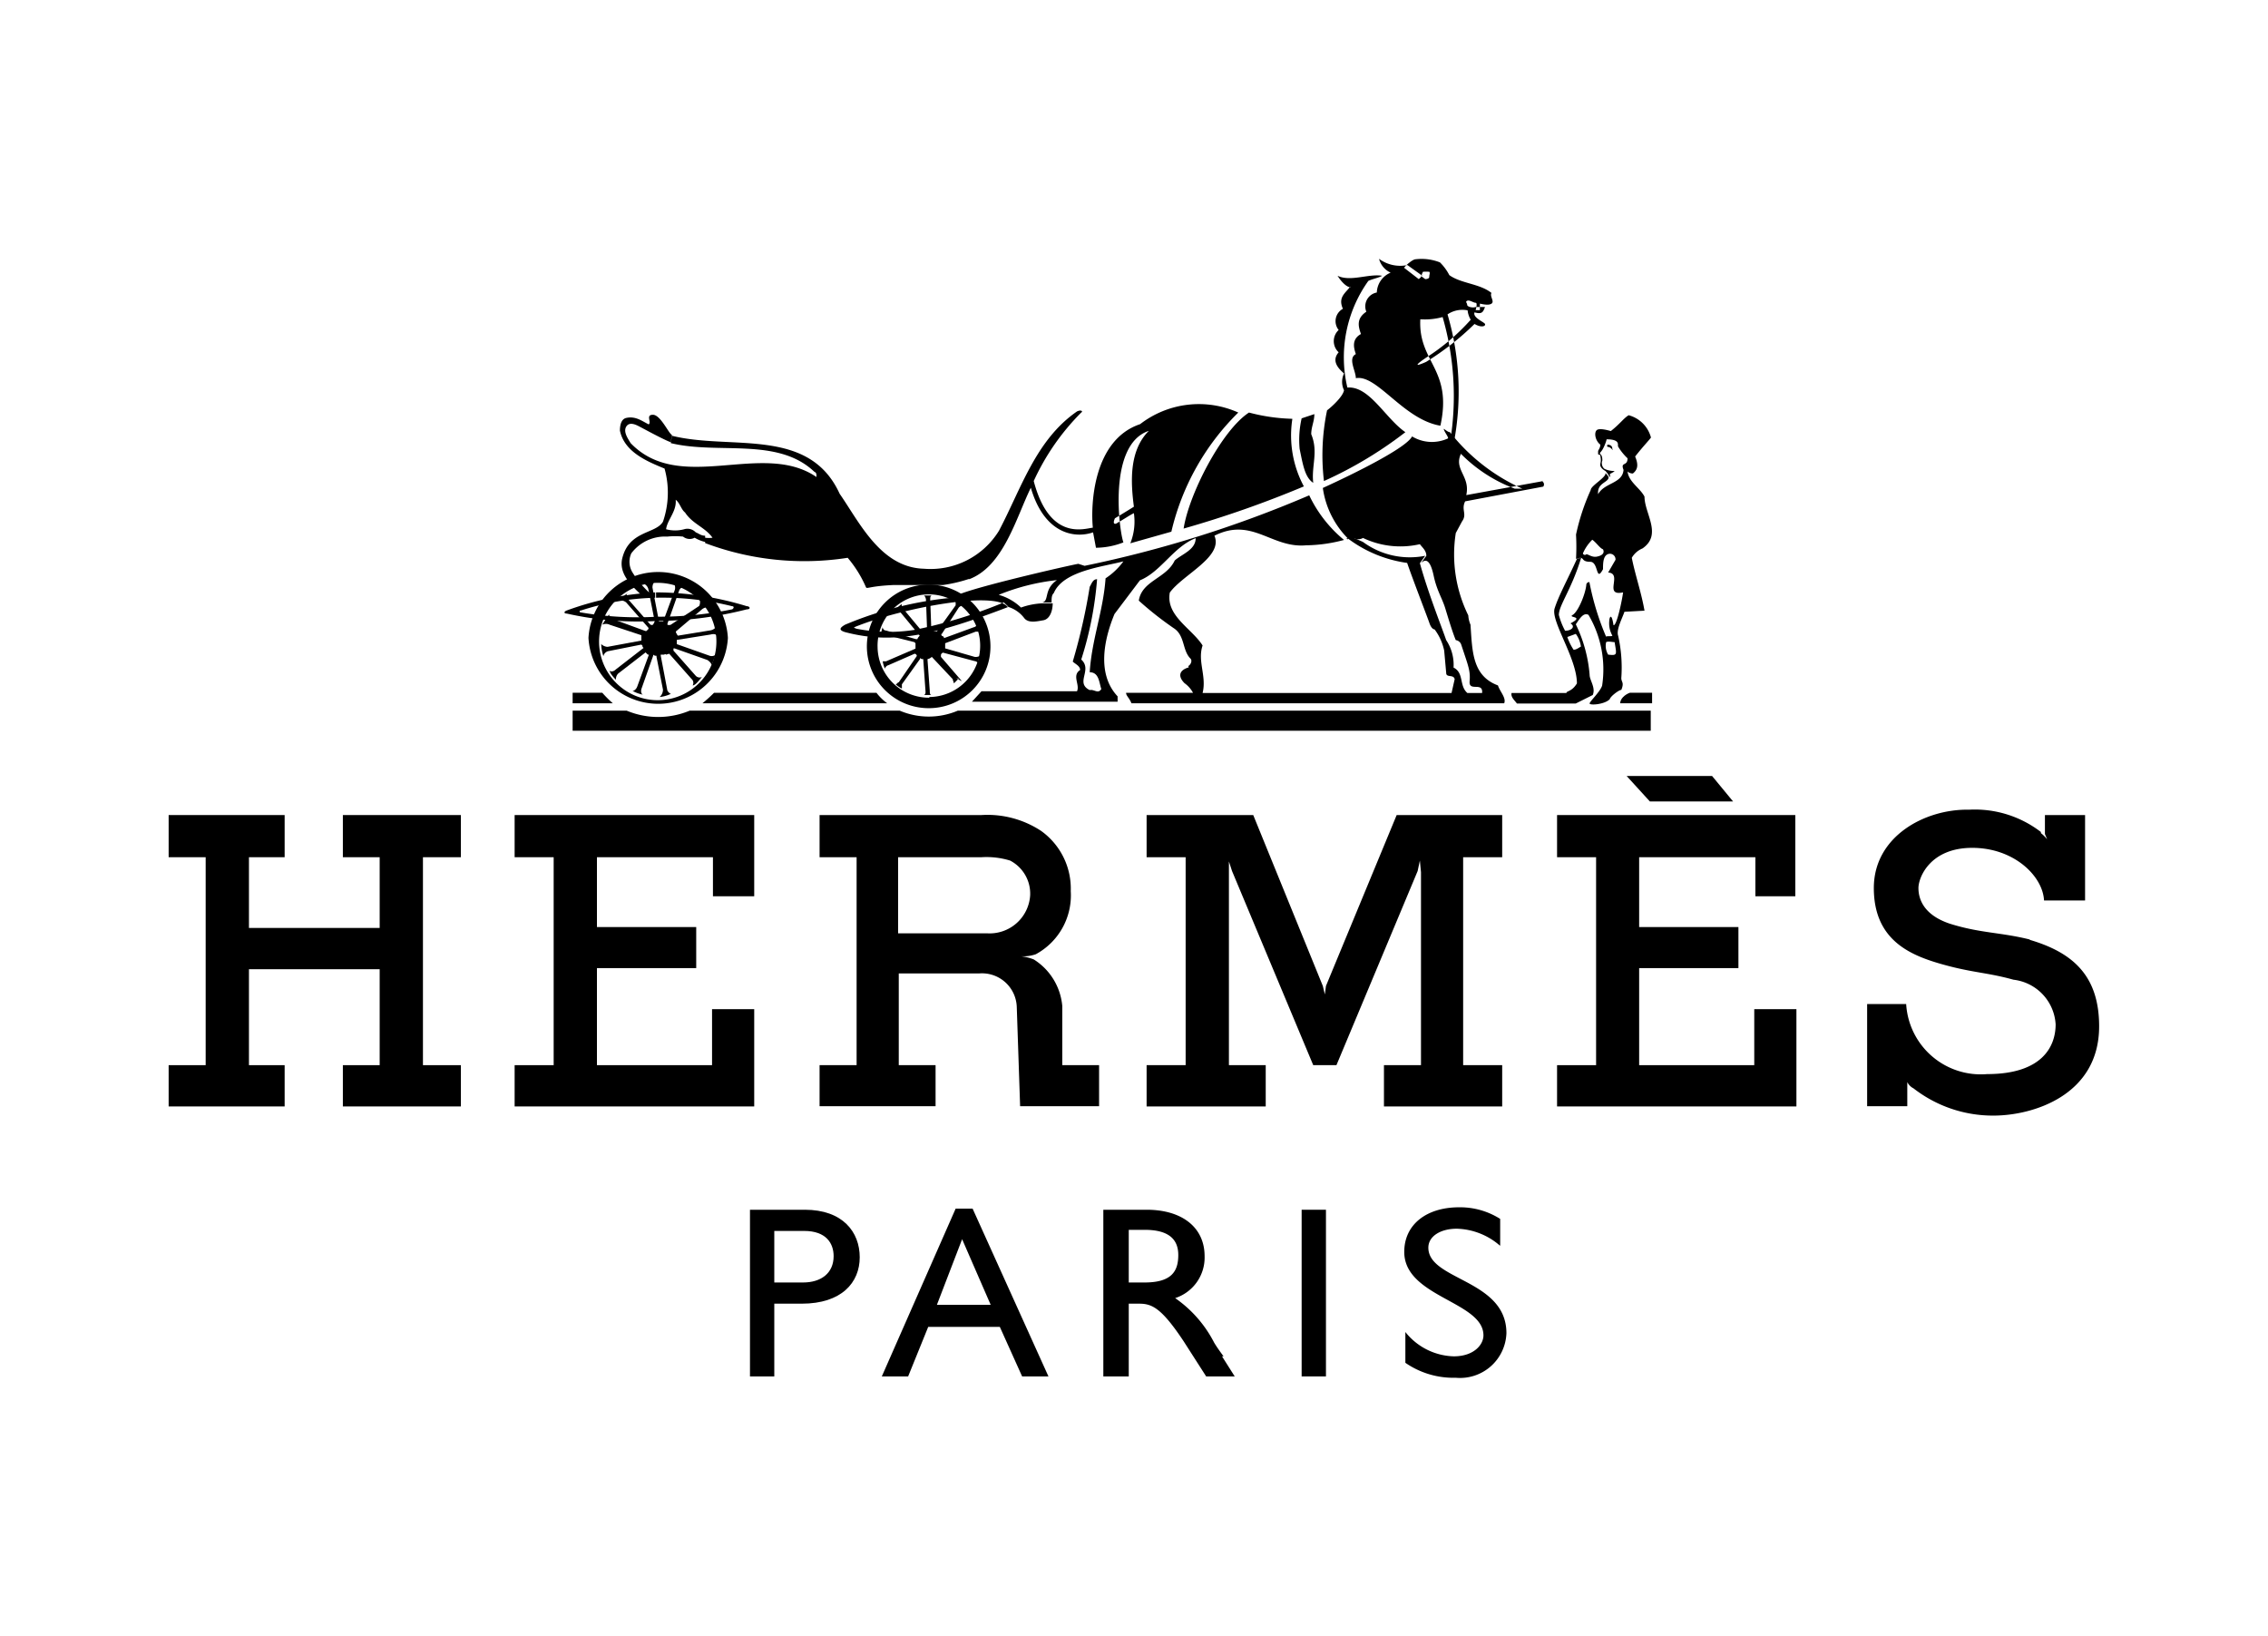
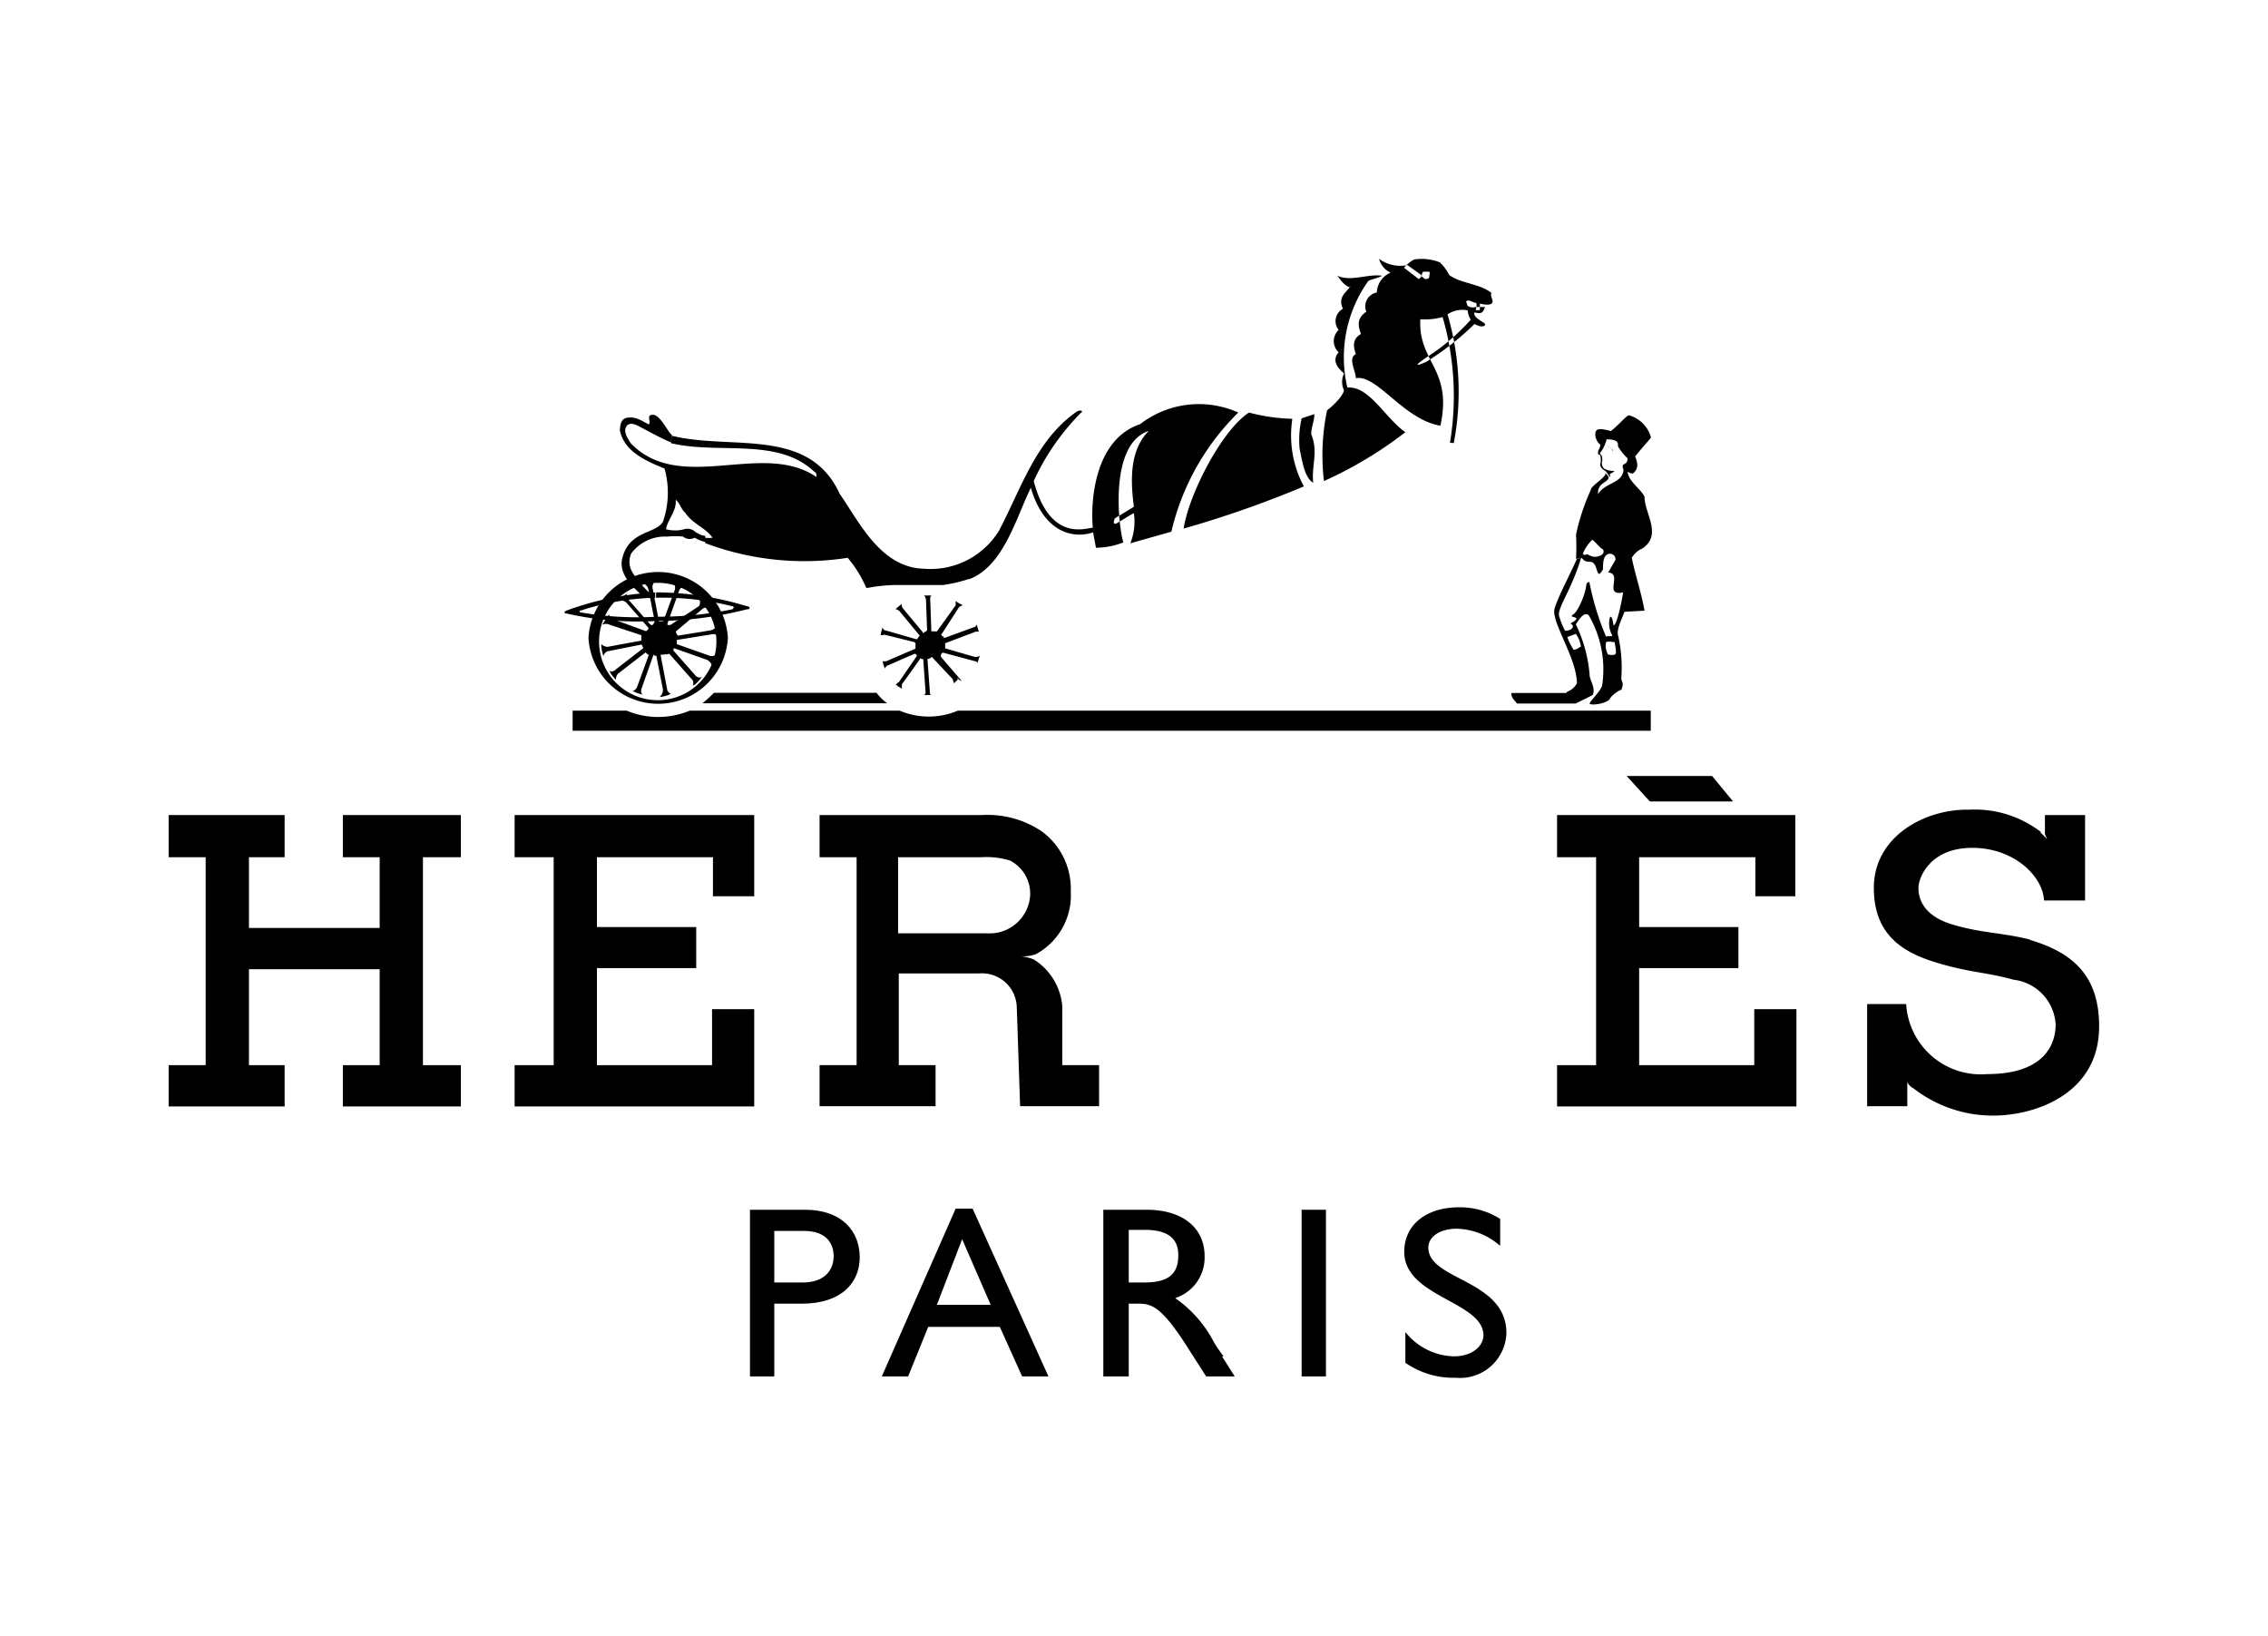
<svg xmlns="http://www.w3.org/2000/svg" id="Layer_1" data-name="Layer 1" viewBox="0 0 101.67 73.33">
  <defs>
    <style>.cls-1{fill-rule:evenodd;}</style>
  </defs>
  <polygon class="cls-1" points="7.56 36.53 12.76 36.53 12.76 38.42 11.16 38.42 11.16 41.59 17.02 41.59 17.02 38.42 15.37 38.42 15.37 36.53 20.66 36.53 20.66 38.42 18.96 38.42 18.96 47.74 20.66 47.74 20.66 49.59 15.37 49.59 15.37 47.74 17.02 47.74 17.02 43.44 11.16 43.44 11.16 47.74 12.76 47.74 12.76 49.59 7.56 49.59 7.56 47.74 9.22 47.74 9.22 38.42 7.56 38.42 7.56 36.53 7.56 36.53" />
  <polygon class="cls-1" points="69.8 36.53 80.48 36.53 80.48 40.17 78.69 40.17 78.69 38.42 73.48 38.42 73.48 41.55 77.93 41.55 77.93 43.39 73.48 43.39 73.48 47.74 78.64 47.74 78.64 45.23 80.53 45.23 80.53 49.59 69.8 49.59 69.8 47.74 71.55 47.74 71.55 38.42 69.8 38.42 69.8 36.53 69.8 36.53" />
  <polygon class="cls-1" points="23.07 36.53 33.81 36.53 33.81 40.17 31.96 40.17 31.96 38.42 26.76 38.42 26.76 41.55 31.21 41.55 31.21 43.39 26.76 43.39 26.76 47.74 31.92 47.74 31.92 45.23 33.81 45.23 33.81 49.59 23.07 49.59 23.07 47.74 24.82 47.74 24.82 38.42 23.07 38.42 23.07 36.53 23.07 36.53" />
  <polygon class="cls-1" points="72.92 34.78 76.75 34.78 77.69 35.92 73.96 35.92 72.92 34.78 72.92 34.78" />
  <path class="cls-1" d="M91,42.11c-1.32-.33-2.22-.28-3.59-.71C86.21,41,86,40.27,86,39.8s.52-1.8,2.41-1.8,3.17,1.28,3.22,2.36h1.84V36.53h-1.8v.85l.1.24v0s-.1-.14-.28-.28v-.05a4.85,4.85,0,0,0-3.22-1C86.3,36.25,84,37.48,84,39.8s1.61,3,3,3.4,2.08.38,3.26.71a2.14,2.14,0,0,1,1.89,2c0,1-.61,2.23-3.07,2.23A3.35,3.35,0,0,1,85.45,45H83.7v4.58h1.8v-.85h0l0-.23a.64.64,0,0,0,.28.28v0A5.79,5.79,0,0,0,89.37,50c1.75,0,4.73-.9,4.73-4,0-2.27-1.18-3.31-3.12-3.88Z" />
-   <polygon class="cls-1" points="65.59 47.74 65.59 38.42 67.34 38.42 67.34 36.53 62.61 36.53 59.44 44.19 59.39 44.57 59.3 44.19 56.18 36.53 51.4 36.53 51.4 38.42 53.15 38.42 53.15 47.74 51.4 47.74 51.4 49.59 56.74 49.59 56.74 47.74 55.09 47.74 55.09 39.18 55.09 38.61 55.23 39.04 58.87 47.74 59.91 47.74 63.55 39.04 63.65 38.57 63.7 39.09 63.7 47.74 62.04 47.74 62.04 49.59 67.34 49.59 67.34 47.74 65.59 47.74 65.59 47.74" />
-   <path class="cls-1" d="M27.47,31.52h-1.8v-.47H27a5.15,5.15,0,0,0,.47.47Z" />
-   <path class="cls-1" d="M72.63,31.52c0-.19.19-.38.43-.47h1v.47Z" />
  <path class="cls-1" d="M42.94,31.85a3.33,3.33,0,0,1-2.61,0H30.92a3.66,3.66,0,0,1-2.83,0H25.67v.9H74v-.9Z" />
  <path class="cls-1" d="M31.49,31.52a7,7,0,0,0,.52-.47h7.28a2.37,2.37,0,0,0,.48.47Z" />
-   <path class="cls-1" d="M41.66,31.24A2.3,2.3,0,1,0,39.34,29a2.3,2.3,0,0,0,2.32,2.27v.47A2.77,2.77,0,1,1,44.4,29a2.76,2.76,0,0,1-2.74,2.74v-.47Z" />
  <path class="cls-1" d="M32.63,28.59a3.13,3.13,0,0,0-6.25,0,3.13,3.13,0,0,0,6.25,0h-.52a2.63,2.63,0,1,1-5.25,0,2.63,2.63,0,0,1,5.25,0Z" />
  <path class="cls-1" d="M43.12,30.53l-.94-1.09v-.05c0-.05,0-.09.09-.14h0l1.42.38c.05,0,.14.05.14.09a1.28,1.28,0,0,1,.1-.33.35.35,0,0,1-.24.05l-1.32-.38a0,0,0,0,1,0,0v-.23l1.37-.52s.14,0,.14,0-.09-.28-.09-.33a.23.23,0,0,1-.14.15l.09-.05-1.42.52c0,.05,0,0,0,0a.11.11,0,0,0-.1-.1s-.05-.09,0-.09l.76-1.18a.35.35,0,0,1,.19-.1,2,2,0,0,1-.33-.19s0,.14,0,.19L42,28.3H41.9a.59.59,0,0,0-.15,0s0,0,0-.05l-.05-1.37c0-.1,0-.19.09-.19h-.38c.05,0,.1.14.1.19l.05,1.37a0,0,0,0,1-.05.05.42.42,0,0,0-.14.09,0,0,0,0,1,0-.05l-.9-1.08a.29.29,0,0,1-.05-.19l-.28.23a.35.35,0,0,1,.19.1l.9,1.09v0s-.1.1-.1.15a.14.14,0,0,1-.09,0l-1.32-.38c-.1,0-.15-.09-.15-.14s-.09.29-.09.33.14,0,.19,0l1.32.33a0,0,0,0,1,.05.05v.24l-1.32.57c-.05,0-.15,0-.15,0a1.28,1.28,0,0,0,.1.33c0-.05.09-.15.14-.15L41,29.3a0,0,0,0,1,0,0,.11.11,0,0,1,.1.1,0,0,0,0,1,0,0l-.81,1.18c-.05,0-.09.09-.14.09a1.07,1.07,0,0,0,.28.19s0-.14,0-.19l.81-1.13c0-.05,0-.05,0-.05a.18.18,0,0,0,.15.05s0,0,0,.05l.1,1.41c0,.05,0,.15-.1.15h.38c-.09,0-.09-.1-.09-.19l-.1-1.37a0,0,0,0,1,0-.05.35.35,0,0,0,.19-.1,0,0,0,0,1,0,0l.94,1c0,.05.05.14.05.19l.24-.24c-.05.05-.15,0-.15,0Z" />
  <path class="cls-1" d="M29.41,26.79a12.94,12.94,0,0,1,3.41.38c.09,0,.09.09,0,.14a16.42,16.42,0,0,1-3.36.33,14.86,14.86,0,0,1-3.41-.19c-.09,0-.09-.09,0-.09a11.64,11.64,0,0,1,3.36-.57v-.24a13.42,13.42,0,0,0-4,.81c-.14.05-.14.14,0,.14a14.62,14.62,0,0,0,4.07.33,16.54,16.54,0,0,0,4-.52c.19,0,.14-.14,0-.14a14,14,0,0,0-4.11-.62v.24Z" />
  <path class="cls-1" d="M43.46,25.94a6.54,6.54,0,0,1-1.19.28c-.23,0-1.42,0-2.22,0-1.09.05-1.18.19-1.23.1A5.26,5.26,0,0,0,38,25a12.61,12.61,0,0,1-6.39-.66V24.1a1.12,1.12,0,0,0,.33,0c-.33-.47-.89-.61-1.23-1.13-.18-.14-.23-.43-.42-.57.05.52-.38.9-.43,1.32a1.56,1.56,0,0,0,.81,0,.51.51,0,0,1,.52.14c.14.05.23.15.42.15v.28a1.65,1.65,0,0,1-.47-.19.47.47,0,0,1-.52-.05,3.46,3.46,0,0,0-.71,0,1.89,1.89,0,0,0-1.61.75.91.91,0,0,0,.05.85,4.29,4.29,0,0,0,.8.95l-.37.09c-.57-.52-1-1-.9-1.6.28-1.33,1.51-1.14,1.84-1.71A4,4,0,0,0,29.79,21c-.81-.33-1.8-.75-2-1.7,0-.23.05-.52.29-.57.42-.09.71.15,1,.29.14-.1-.15-.43.19-.43s.71.85.85.9l-.05.33c-.28-.09-1.32-.66-1.42-.71s-.42-.23-.57,0,.05.52.19.75c2.23,2.32,5.91-.14,8.33,1.52,0-.15,0-.19-.1-.24-1.65-1.56-4.3-.76-6.43-1.28l.05-.33c2.65.66,6.14-.42,7.52,2.6.89,1.28,1.84,3.31,3.78,3.36a3.6,3.6,0,0,0,3.36-1.7c1-1.89,1.65-4.07,3.5-5.35.19-.09.28,0,.19.05a10.51,10.51,0,0,0-2.13,3.07c.71,2.7,2.27,2.13,2.65,2.09-.1-1,0-3.93,2.12-4.64a4.31,4.31,0,0,1,4.4-.52,11,11,0,0,0-3,5.34l-1.84.52A2.61,2.61,0,0,0,50.83,23c-.19.09-.38.23-.8.47-.19.05-.05-.24-.05-.24s.47-.28.85-.52c-.14-1.08-.23-2.5.67-3.4-1.85.61-1.33,4.49-1.14,5a3.46,3.46,0,0,1-1.23.24L49,23.86c-.81.28-2.18.09-2.79-2-.67,1.37-1.23,3.54-2.79,4.11Z" />
-   <path class="cls-1" d="M72.3,20.17c-.09-.09-.14-.14-.23-.14a.06.06,0,0,1,0-.1s.15,0,.19.1,0,.14,0,.14Z" />
+   <path class="cls-1" d="M72.3,20.17c-.09-.09-.14-.14-.23-.14s.15,0,.19.1,0,.14,0,.14Z" />
  <path class="cls-1" d="M30,29.3l1,1.13a.23.23,0,0,1,.05.29c.14,0,.33-.29.42-.38a.24.24,0,0,1-.28-.05l-1-1.13v-.1l.05,0a0,0,0,0,1,0,0l1.47.52c.14.09.19.19.19.23s.14-.38.19-.47a.3.3,0,0,1-.28.05l-1.47-.52s0,0,0-.05v-.09a0,0,0,0,1,0-.05l1.51-.24c.19-.05.29,0,.29.1s0-.43,0-.52a.38.38,0,0,1-.28.23l-1.47.24a0,0,0,0,1,0,0c-.05-.05-.05-.09-.09-.14v-.05l1.18-1c.14-.1.28-.1.33-.05s-.28-.33-.38-.42,0,.19-.09.33L30.07,28c0,.05,0,.05,0,0a.21.21,0,0,1-.15,0s0-.05,0-.05l.52-1.47a.29.29,0,0,1,.24-.19,2.73,2.73,0,0,0-.52-.19c.05,0,.14.19.09.34l-.52,1.41s0,0,0,0h-.14l-.05,0-.29-1.51a.39.39,0,0,1,.1-.28,2.18,2.18,0,0,0-.52.09.36.36,0,0,1,.23.24l.29,1.46s0,0-.05.1-.09.05-.14.05h0l-1-1.14c-.09-.14-.09-.28,0-.28a1.06,1.06,0,0,0-.37.33.41.41,0,0,1,.28.09l1,1.14v.05l-.09.09h-.05l-1.42-.52c-.14-.05-.24-.19-.19-.24A5,5,0,0,0,27,28a.38.38,0,0,1,.33,0l1.42.47v.24l-1.51.28c-.14,0-.29-.1-.29-.14a1.87,1.87,0,0,0,.1.56.29.29,0,0,1,.24-.23l1.46-.29a0,0,0,0,1,.05.05c0,.05,0,.05.05.1v0L27.61,30c-.14.14-.28.09-.28.05,0,.14.24.37.28.42a.37.37,0,0,1,.1-.28l1.23-.95s0,0,0,0l.1.1c.05,0,.05,0,.05,0l-.52,1.42c-.05.15-.19.24-.24.19a1.6,1.6,0,0,0,.52.19c-.09,0-.14-.14-.09-.28l.52-1.47s0-.05,0-.05a.18.18,0,0,0,.15.05s0,0,0,.05l.29,1.47a.44.44,0,0,1-.15.33,1.52,1.52,0,0,0,.52-.15c0,.05-.18-.09-.18-.18l-.29-1.52v-.05c.05,0,.1,0,.14,0s.05-.05.1,0Z" />
  <path class="cls-1" d="M71.64,20.36c0-.05,0-.1,0-.14s.1-.14.1-.29c-.24-.19-.29-.56-.15-.66s.62.05.62.05c.42-.33.57-.57.8-.71a1.41,1.41,0,0,1,1,1c-.1.14-.34.38-.71.85.14.34.14.57-.1.76a.32.32,0,0,1-.24-.09c.05.47.57.75.76,1.13,0,.76.81,1.7-.09,2.32a1,1,0,0,0-.48.42c.15.76.43,1.56.57,2.37l-.9.05c-.09.28-.38.8-.28,1.08,0,0-.05,0,0,0a6.47,6.47,0,0,1,.14,1.89c0,.19.14.19,0,.53-.1,0-.48.28-.52.42-.24.24-.9.28-.9.19s.47-.52.56-.8a4.81,4.81,0,0,0-.61-3.17c-.24-.14-.43.23-.57.42a6.34,6.34,0,0,1,.62,2.27c0,.24.28.57.14.9l-.76.38H68c-.1-.14-.28-.28-.24-.47h2.46c0-.1.24-.05.47-.43,0-1.13-1.18-2.79-1-3.36s.57-1.27,1-2.22l.19-.05c-.43,1.42-1,2.13-1,2.56a3.13,3.13,0,0,0,.28.71l.1.28a2.52,2.52,0,0,0,.28.57c.14,0,.24-.1.33-.14a1.25,1.25,0,0,0-.23-.57l-.38.14-.1-.28c.29,0,.48-.19.24-.33.66-.34-.14-.24.1-.38s.56-.9.61-1.33a.13.13,0,0,1,.14-.14A11.87,11.87,0,0,0,72,28.54v.24a.76.76,0,0,0,.09.56c.43.05.38,0,.29-.56-.1,0-.29-.05-.38,0v-.24c0-.05.24,0,.28-.05a1.12,1.12,0,0,1-.14-.66c0-.14.1-.42.19.19.14.05.38-1.09.43-1.47-.9.19,0-.85-.67-.89l.33-.57a.25.25,0,0,0-.37-.24l-.19-.23c-.14-.05-.29-.29-.48-.43a1.91,1.91,0,0,0-.42.61c0,.05.09.1.14.05s.24.14.47.1.38-.15.29-.33l.19.23c-.19.1-.19.43-.19.66-.33.62-.19-.33-.57-.33S71,25,70.84,25l-.19.05a9.9,9.9,0,0,0,0-1.09,9.77,9.77,0,0,1,.66-2c0-.19.71-.57.66-.76,0,0,.14.15.14.19,0,.24-.52.24-.47.76.28-.52,1.09-.47,1.14-1.09-.15-.38.18-.14.18-.52a2.39,2.39,0,0,1-.42-.52c-.05-.05.14-.33-.52-.33,0,.05-.1.33-.19.47s-.14.14-.09.19.09.1.09.29a.33.33,0,0,0,.09.37c.38.19.67,0,.24.24a.16.16,0,0,1,0,.14,1.07,1.07,0,0,0-.19-.28s-.28-.14-.23-.33,0-.29,0-.38Z" />
  <path class="cls-1" d="M58.92,18.56c0,.33-.14.57-.14.9.33.8,0,1.42.09,2.18-.38-.24-.47-.85-.61-1.52a4.33,4.33,0,0,1,.09-1.37l.57-.19Z" />
  <path class="cls-1" d="M57.93,18.8a4.83,4.83,0,0,0,.52,3,47.57,47.57,0,0,1-5.39,1.89c.23-1.52,1.7-4.4,2.93-5.2a8.33,8.33,0,0,0,1.94.28Z" />
-   <path class="cls-1" d="M53.29,29.91c-.47.14-.47.43-.19.71a1.26,1.26,0,0,1,.38.43h-3c0,.14.15.23.24.47H67.43c.1-.24-.19-.52-.28-.8C66,30.29,66,29.2,65.92,28a1.28,1.28,0,0,1-.1-.42,6.18,6.18,0,0,1-.56-3.69l.28-.52c.24-.33-.05-.52.14-.9l3.5-.66a.16.16,0,0,0-.05-.24h0c0-.05.05,0,0,0l-3.4.62c.19-.85-.57-1.14-.24-1.85a6.67,6.67,0,0,0,2.41,1.56l.34,0A8.58,8.58,0,0,1,65,19.37c-.09,0-.19-.1-.28-.15,0,.1.23.38.19.43a1.72,1.72,0,0,1-1.61-.09c-.33.66-4,2.31-4,2.31a4,4,0,0,0,1.13,2.27c0,.1-.14-.09,0,0a5.73,5.73,0,0,0,2.65,1.09c.19.57.9,2.41,1,2.7s.23.28.23.28a2.39,2.39,0,0,1,.43.95l.09,1c0,.23.33.05.38.28l-.14.62h.71c-.38-.33-.14-.9-.62-1.14a2,2,0,0,0-.33-1.23c-.19-.56-.8-2.08-1.18-3.45l.24-.33a3.54,3.54,0,0,1-2.79-.62c-.71-.33-.29,0,0-.18a3.89,3.89,0,0,0,2.55.28c.1.14.29.28.29.52l-.24.33c.24-.24.43-.09.57.57s.38,1,.52,1.46.33,1.09.47,1.42a.3.3,0,0,1,.24.19c.33,1,.42,1.18.38,1.66s.61,0,.56.52H53.91c.19-.76-.24-1.42,0-2.13-.48-.76-1.66-1.33-1.47-2.37.57-.8,2.41-1.6,2-2.55,1.7-.85,2.55.57,4.11.43a6.77,6.77,0,0,0,1.7-.24,5.86,5.86,0,0,1-1.56-2,52.35,52.35,0,0,1-10.07,3.16l-.28-.09c-.33.05-5.73,1.28-5.54,1.51A16.29,16.29,0,0,0,37.88,28c-.24.14-.29.24,0,.33,2.17.57,4,.14,7.33-1.13L45,27a21.9,21.9,0,0,1-4,1.23,7.47,7.47,0,0,1-2.6-.05c-.14-.05-.14-.05-.05-.09,2.13-.86,6.24-1.61,6.81-.9a1.43,1.43,0,0,1,.76.52c.19.23.56.14.85.09s.42-.42.42-.76l-.42,0a3.21,3.21,0,0,0-1,.19,2.37,2.37,0,0,0-1-.57A9.69,9.69,0,0,1,47.38,26c-.61.42-.33.94-.66,1l.42,0c0-.18,0-.33.1-.42.42-1,2.22-1.18,3.12-1.42a3.08,3.08,0,0,1-.8.76c-.1,1.46-.62,2.74-.71,4.21.42,0,.42.47.52.75-.14.24-.33,0-.52.05-.67-.33.14-.9-.38-1.37a15.83,15.83,0,0,0,.71-3.6c-.19,0-.24.19-.33.34a26.44,26.44,0,0,1-.76,3.35c.09.1.33.19.33.38-.38.24,0,.66-.14.95H44l-.43.47h6.53l0-.24c-.94-1-.61-2.55-.14-3.69l1.14-1.51c.94-.38,1.51-1.51,2.5-1.89,0,.52-.61.71-.94,1-.38.81-1.47.9-1.61,1.8a15.11,15.11,0,0,0,1.56,1.23c.52.33.38,1,.76,1.37.09.1,0,.28-.1.33Z" />
  <path class="cls-1" d="M60.53,12.84c-.19.28-.57.47-.33,1a.63.63,0,0,0-.19.95.68.68,0,0,0,0,1c-.38.43.09.81.24.95a.86.86,0,0,0,0,.75h0c-.05.29-.57.76-.76.9a9.84,9.84,0,0,0-.14,3.17A18,18,0,0,0,63,19.37c-.9-.62-1.61-2.08-2.6-2a5.89,5.89,0,0,1,.94-4.78c.19-.09.47-.14.62-.23-.62-.1-1.42.28-2,0,0,0,.28.47.57.52Z" />
  <path class="cls-1" d="M63.7,12.37s.19.14.19.14.18,0,.18-.1.05-.18,0-.23a2.5,2.5,0,0,0-.28,0,1.23,1.23,0,0,0-.09.24l-.1.09L62.94,12l.09-.1s.29-.28.43-.28a2.24,2.24,0,0,1,1.09.14,2.23,2.23,0,0,1,.42.57c.52.38,1.37.38,1.89.8-.09.15.15.38,0,.48s-.48,0-.52,0l0,.29-.19,0s.1-.33,0-.33-.28-.14-.38-.09,0,.09,0,.18.24.15.38.1l.19,0,.23,0c-.09.24-.14.33-.47.24-.09.24.43.43.47.52s-.14.19-.47,0a12.36,12.36,0,0,1-2.17,1.7c-.86.38,0-.19,0-.19a9.56,9.56,0,0,0,2-1.7,1,1,0,0,1-.14-.42,1.19,1.19,0,0,0-.9.18,12.27,12.27,0,0,1,.28,5.77L65,19.84a12.75,12.75,0,0,0-.33-5.63,3,3,0,0,1-1,.1c-.1,1.94,1.46,2.22.9,4.77-1.66-.28-2.84-2.31-3.79-2.13,0-.33-.37-.89,0-1.08-.1-.29-.19-.67.23-.9-.14-.38-.19-.71.24-1a.63.63,0,0,1,.47-.86,1,1,0,0,1,.62-.89.94.94,0,0,1-.52-.62,1.59,1.59,0,0,0,1.27.28l.67.48Z" />
  <path class="cls-1" d="M47.62,47.74l0-2.65A2.75,2.75,0,0,0,46.34,43a2.27,2.27,0,0,0-.57-.14,1.78,1.78,0,0,0,.66-.09h0A3,3,0,0,0,48,39.94a3.18,3.18,0,0,0-1.33-2.7A4.37,4.37,0,0,0,44,36.53H36.74v1.89H38.4v9.32H36.74v1.84h5.2V47.74H40.29V43.63h3.59a1.56,1.56,0,0,1,1.7,1.51l.15,4.44h3.54V47.74Zm-3.36-5.91h-4V38.42H44a3.6,3.6,0,0,1,1.28.15,1.67,1.67,0,0,1,.9,1.56,1.82,1.82,0,0,1-1.94,1.7Z" />
  <path class="cls-1" d="M36.08,54.22c1.7,0,2.46,1,2.46,2.13s-.81,2.08-2.6,2.08H34.71v3.26H33.62V54.22Zm-1.37,3.26H36c.81,0,1.37-.42,1.37-1.18,0-.57-.33-1.13-1.32-1.13H34.71v2.31Z" />
  <path class="cls-1" d="M47,61.69H45.82l-1-2.22H41.61l-.9,2.22H39.53l3.31-7.52h.76L47,61.69Zm-5-3.21h2.41l-1.28-2.94L42,58.48Z" />
  <polygon class="cls-1" points="59.44 61.69 58.35 61.69 58.35 54.22 59.44 54.22 59.44 61.69 59.44 61.69" />
  <path class="cls-1" d="M67.24,55.83a3.06,3.06,0,0,0-1.94-.76c-.71,0-1.27.33-1.27.85,0,1.47,3.5,1.42,3.5,3.83a2.08,2.08,0,0,1-2.27,2A3.79,3.79,0,0,1,63,61.08V59.7a2.86,2.86,0,0,0,2.17,1.09c.9,0,1.33-.52,1.33-.94,0-1.52-3.55-1.71-3.55-3.74,0-1.23,1-2,2.46-2a3.36,3.36,0,0,1,1.84.52v1.19Z" />
  <path class="cls-1" d="M54.85,60.79c-.14-.19-.28-.38-.42-.61a5.46,5.46,0,0,0-1.75-2A1.91,1.91,0,0,0,54,56.3c0-1.28-1-2.08-2.6-2.08H49.46v7.47H50.6V58.43h.47c.57,0,1,.19,2,1.7l1,1.56h1.28l-.57-.9Zm-3.54-3.31H50.6V55.12h.71c1.08,0,1.51.42,1.51,1.13s-.28,1.23-1.51,1.23Z" />
</svg>